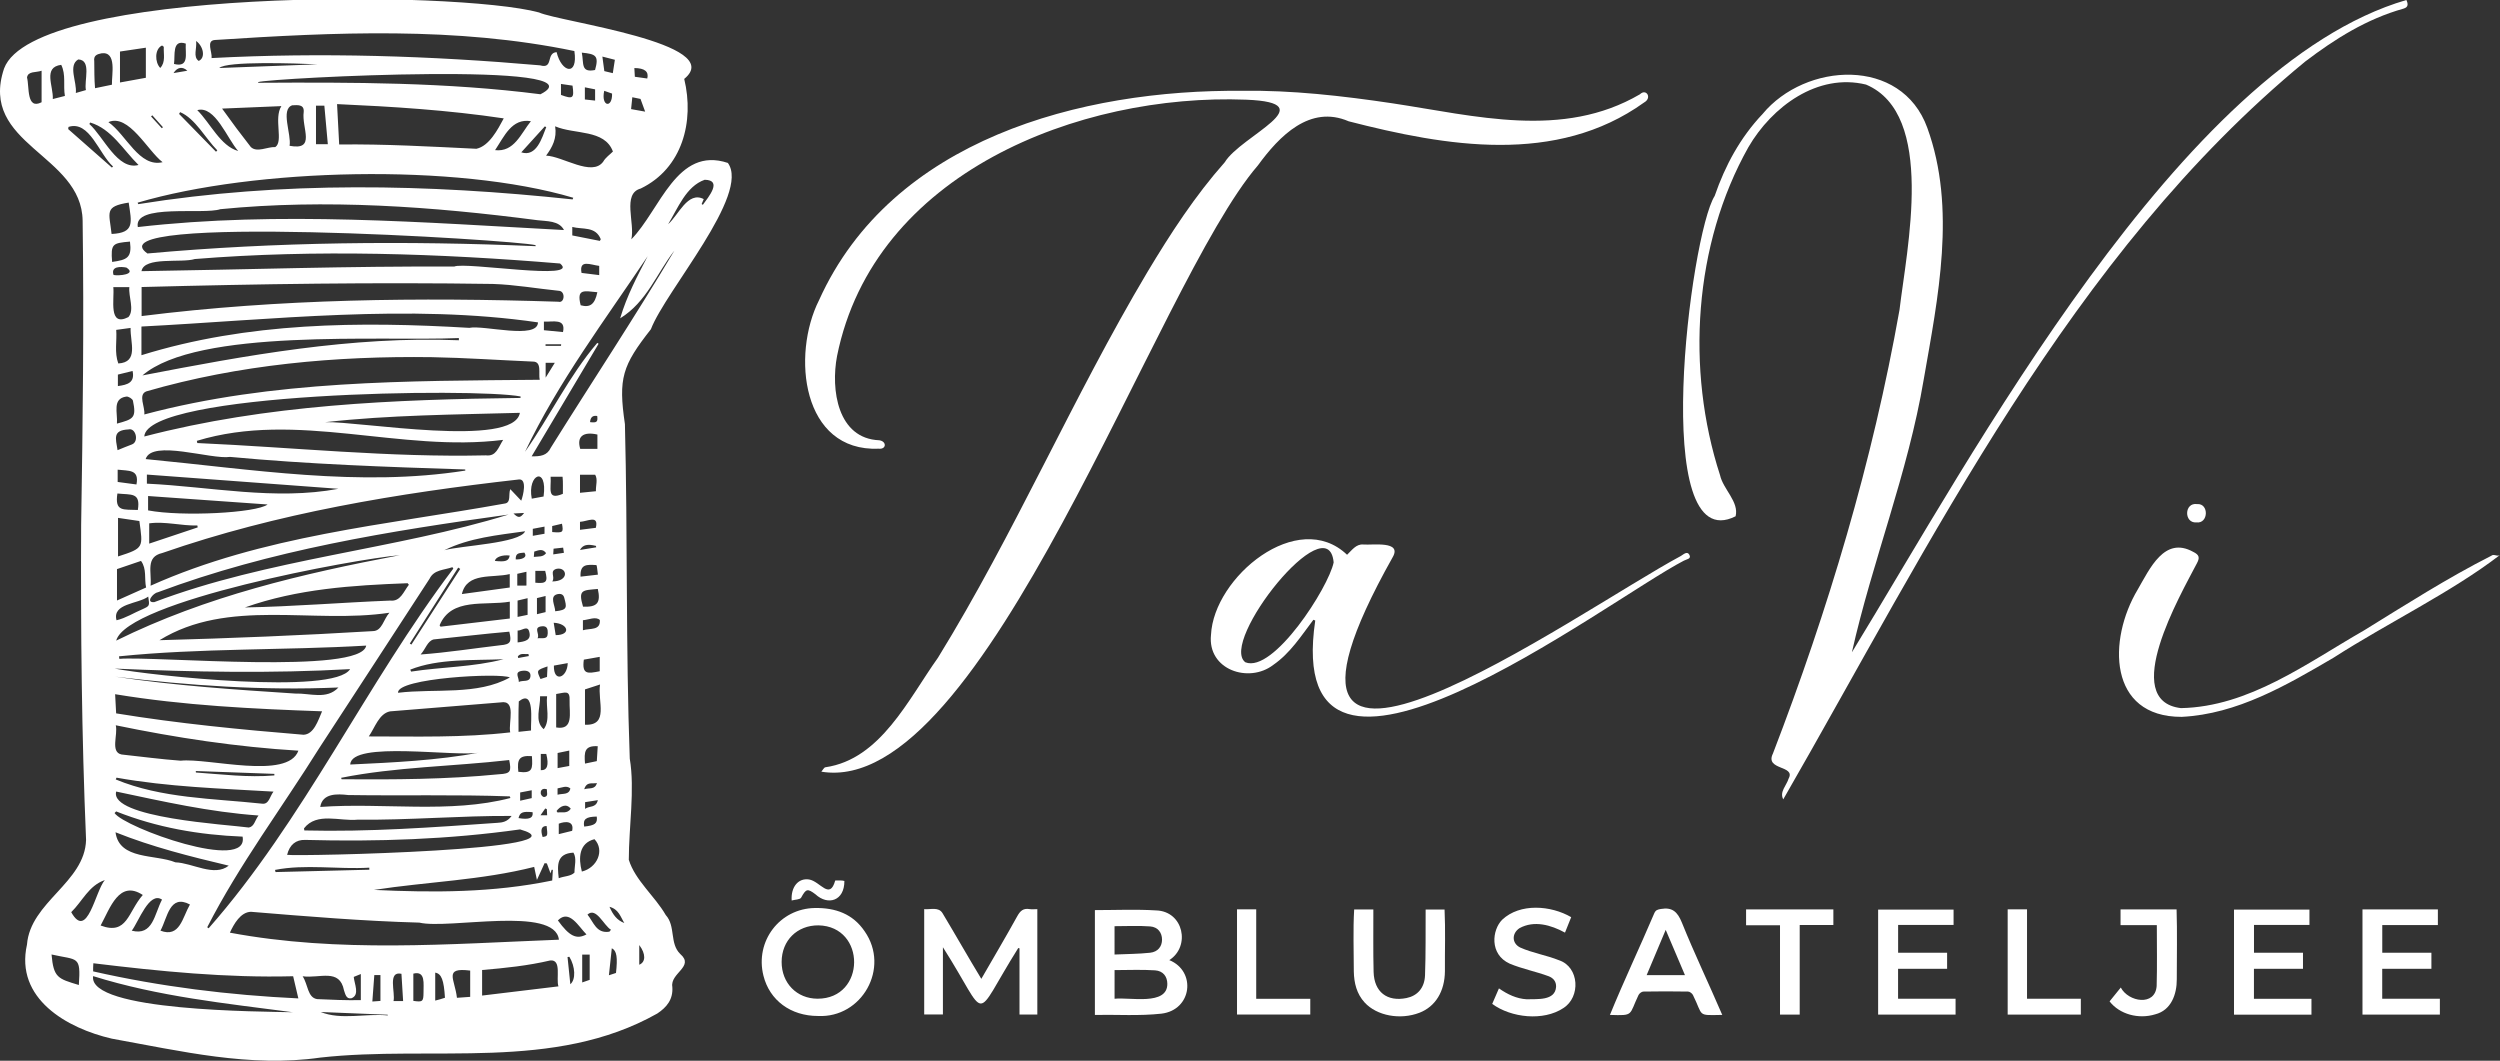
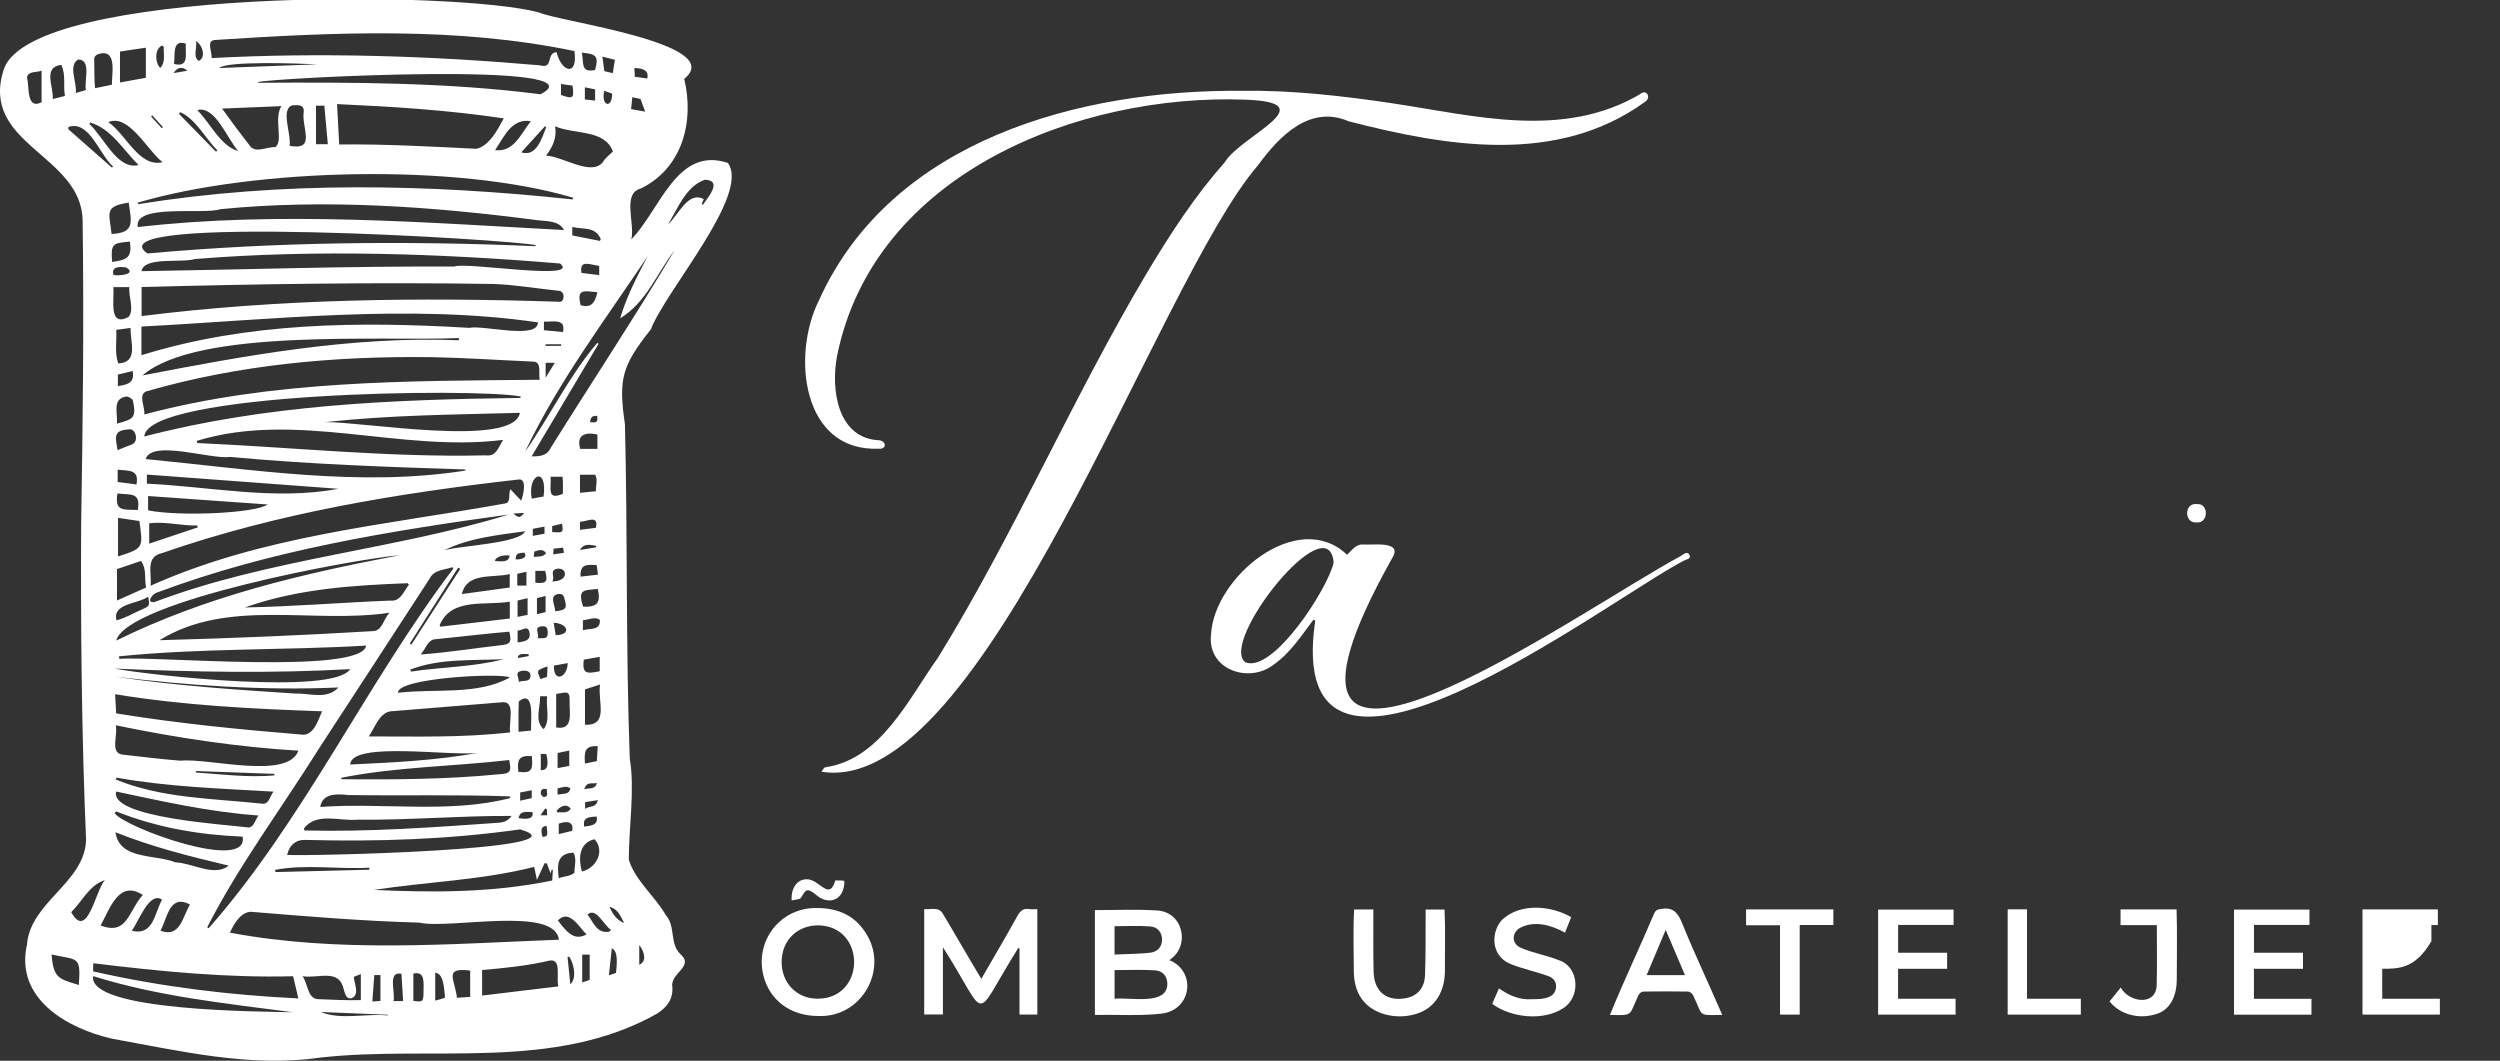
<svg xmlns="http://www.w3.org/2000/svg" version="1.1" id="Слой_1" x="0px" y="0px" viewBox="0 0 1260.122 534.653" style="enable-background:new 0 0 1260.122 534.653;" xml:space="preserve">
  <rect x="0" y="0" width="1260.122" height="534.653" fill="#333333" stroke="none" />
  <style type="text/css">
	.st0{fill:#FFFFFF;}
</style>
  <g>
-     <path class="st0" d="M1212.941,0c0.863,1.943,1.135,3.627-1.512,4.37   c-18.459,5.18-34.411,15.173-49.549,26.694c-118.235,97.256-188.623,242.543-263.033,371.846   c-2.014-3.784,1.657-6.966,2.717-10.49c3.679-6.797-12.141-4.016-7.931-12.578   c27.837-72.36,50.254-147.203,63.82-223.704c3.614-30.729,18.41-98.624-16.891-113.511   c-24.386-5.936-47.392,11.112-59.286,31.566c-27.55,48.966-31.583,112.095-14.283,165.332   c1.54,7.058,9.662,13.418,7.838,20.701c-43.84,22.121-22.808-142.232-10.558-161.447   c5.293-15.377,12.924-29.465,24.146-41.319c21.609-26.094,70.026-28.977,83.029,6.945   c14.767,40.623,5.409,85.572-1.799,126.892c-7.851,46.827-26.018,92.021-36.203,137.497   C993.928,229.978,1099.277,33.139,1212.941,0z" />
    <path class="st0" d="M344.879,39.775c5.204,21.5-0.952,45.127-21.938,55.258   c-9.47,2.542-2.774,17.51-4.724,25.601c14.583-14.854,22.862-47.076,48.658-38.513   c11.492,15.809-31.339,64.366-38.795,83.83c-14.395,18.346-16.509,24.631-13.091,47.838   c1.413,56.129,0.392,112.636,2.441,168.586c2.621,15.584-0.465,34.306-0.486,50.996   c3.248,10.435,13.116,18.293,18.622,27.848c5.122,5.688,1.811,14.319,7.34,19.668   c7.324,6.332-5.224,9.582-4.023,16.54c0.463,6.314-2.795,10.265-7.589,13.444   c-52.085,29.378-113.281,15.885-169.853,22.205c-35.457,5.106-70.332-3.293-105.067-9.542   c-22.656-5.21-48.899-20.195-42.778-47.418c1.689-21.541,29.167-31.25,29.781-52.742   c-2.228-52.865-2.734-105.793-2.479-158.701c0.823-51.107,1.461-102.219,0.747-153.328   C41.317,77.642-10.871,73.016,2.059,34.512C17.278-6.363,230.734-4.865,271.645,6.27   C282.093,11.033,366.863,21.878,344.879,39.775z M272.04,191.424   c-0.733-3.257,1.247-9.211-3.488-9.171c-16.94-0.724-33.869-1.907-50.815-2.223   c-48.4-0.671-97.251,3.711-143.934,17.231c-4.381,1.618-0.563,7.956-1.068,11.651   C137.783,191.568,205.308,192.057,272.04,191.424z M262.721,252.379   c0.957-2.465,3.132-11.19-1.213-10.7c-60.834,6.885-121.659,16.876-179.733,37.069   c-8.56,1.96-5.239,9.608-5.875,16.482c56.469-25.313,118.313-30.569,178.425-41.405   c3.494-0.357,1.802-4.821,2.892-7.259 M71.376,159.312c69.897-8.757,139.827-9.483,210.074-7.226   c3.204,0.907,3.686-5.4,0.199-5.516c-11.065-1.122-22.093-3.087-33.176-3.445   c-59.017-0.894-118.093-0.005-177.097,1.551C71.376,149.607,71.376,154.245,71.376,159.312z M106.657,29.269   c55.215-2.922,110.49-1.124,165.56,3.665c6.95,2.021,2.844-6.216,8.336-6.654   c2.47,10.359,10.895,12.377,8.962-0.551c-59.536-12.383-120.971-9.487-181.252-5.571   C103.807,20.512,107.011,26.186,106.657,29.269z M281.722,473.65   c-2.008-17.255-55.514-5.1-70.361-8.605c-28.328-0.772-56.622-3.133-84.869-5.454   c-5.229,0.132-8.587,6.107-10.619,10.518C170.758,480.387,226.29,475.797,281.722,473.65z    M170.964,72.827c23.066-0.269,46.132,1.054,69.168,2.165c6.446-1.393,10.732-9.629,13.781-15.322   c-28.134-4.199-55.901-5.929-84.016-7.201C170.261,59.415,170.606,65.996,170.964,72.827z    M104.448,467.382c0.236,0.174,0.473,0.347,0.71,0.521c47.824-54.292,79.493-123.37,123.332-181.297   c-0.152-0.241-0.303-0.483-0.455-0.725c-4.206,1.515-9.289,1.207-11.517,5.824   c-18.453,28.451-37.024,56.824-55.526,85.243C142.158,407.091,120.678,435.68,104.448,467.382z    M69.467,114.448c71.213-8.191,144.866-2.216,214.809,1.505c-2.458-4.808-8.703-4.379-13.308-4.953   c-53.088-6.902-106.486-10.824-159.901-5.56C102.587,108.34,67.18,102.467,69.467,114.448z    M71.296,179.041c53.677-16.658,109.738-17.066,165.248-13.786c7.285-1.514,34.439,6.044,34.63-2.759   c-64.952-9.491-133.813-1.309-199.878,2.091C71.296,169.468,71.296,174.096,71.296,179.041z    M71.317,136.684c52.55-0.8,105.071-2.598,157.628-2.322c5.603-2.528,64.261,7.384,53.364-1.543   c-60.859-5.052-122.983-7.193-184.103-2.256C91.657,132.677,72.643,129.152,71.317,136.684z    M99.218,222.205c0.077,0.37,0.155,0.74,0.232,1.11c48.486,2.164,96.88,7.351,145.461,6.207   c5.253,0.641,6.163-3.847,8.693-7.802C201.814,228.231,149.551,206.856,99.218,222.205z    M288.643,100.514c0.098-0.28,0.195-0.56,0.293-0.841c-58.999-17.522-160.609-14.923-219.567,2.48   c0.107,0.248,0.214,0.497,0.32,0.745C142.564,91.219,215.572,92.754,288.643,100.514z M162.343,358.536   c-34.999-1.237-69.652-2.905-104.314-8.62c0.189,3.544,0.348,6.547,0.514,9.657   c31.317,5.125,62.86,8.183,94.466,10.779C158.215,370.119,160.32,363.229,162.343,358.536z    M269.972,124.09c-0.01-0.179-0.02-0.357-0.03-0.536c-11.222-2.7-224.606-16.009-195.632,4.211   C139.322,121.872,204.776,121.299,269.972,124.09z M80.386,322.693   c35.896-0.965,71.78-2.411,107.627-4.584c4.585-0.084,5.303-5.982,8.263-9.262   C157.531,314.666,115.058,301.344,80.386,322.693z M58.353,365.576   c1.165,4.785-2.878,13.594,2.948,14.729c9.918,1.052,19.814,2.403,29.754,3.125   c13.834-1.511,53.983,9.818,59.348-5.051C119.348,376.506,88.926,371.901,58.353,365.576z    M326.473,129.121c-21.594,32.28-45.054,63.314-61.856,98.627   c12.632-17.973,22.082-38.119,36.436-54.903c0.224,0.141,0.449,0.281,0.673,0.422   c-11.25,18.915-22.5,37.83-33.75,56.745c4.351,0.071,7.783-0.282,9.683-4.391   c20.694-33.13,42.313-65.739,62.274-99.31c-8.896,11.373-13.835,25.828-27.35,34.15   C315.98,149.044,321.244,139.096,326.473,129.121z M257.163,369.154   c-1.005-5.097,3.307-16.534-4.849-15.113c-18.568,1.54-37.142,3.008-55.711,4.523   c-5.568,1.113-7.564,8.095-10.721,12.631C209.821,371.192,233.302,371.908,257.163,369.154z    M72.722,220.018c61.768-16.12,125.927-18.647,189.638-19.44c0.013-0.248,0.025-0.495,0.038-0.743   C239.629,195.446,73.994,197.698,72.722,220.018z M256.322,259.365   c-59.81,8.267-119.953,17.887-176.875,39.206c-2.276,0.387-6.281,5.277-1.72,4.946   C135.113,281.715,199.358,276.978,256.322,259.365z M144.718,430.883   c5.781,0.876,154.111-2.399,117.428-12.821c-35.87,5.067-72.144,6.257-108.328,5.294   C149.162,423.208,145.98,425.767,144.718,430.883z M147.763,492.073   c-33.559,0.877-67.09-2.461-100.71-6.545c-0.108,1.654-0.133,2.472-0.113,4.094   c34.116,7.736,68.499,11.971,103.442,13.623C149.47,499.359,148.68,495.989,147.763,492.073z    M234.552,237.198c-0.019-0.188-0.039-0.376-0.058-0.563c-39.538-1.264-79.083-2.64-118.504-6.332   c-9.567,1.429-39.513-8.899-42.57,1.101C126.78,236.491,181.15,245.627,234.552,237.198z    M130.142,41.361c0.005,0.124,0.01,0.248,0.015,0.371c47.494-0.287,95.071-0.261,142.257,5.778   C305.679,30.688,137.102,39.281,130.142,41.361z M59.984,330.823c0.055,0.424,0.11,0.848,0.165,1.272   c17.918-1.485,122.037,8.072,124.433-6.679C143.107,327.851,101.146,326.628,59.984,330.823z    M231.288,171.509c0.001-0.371,0.002-0.742,0.003-1.113c-39.029,1.688-131.693-5.084-159.492,18.833   C123.829,179.183,177.417,169.321,231.288,171.509z M262.051,208.086   c-32.95,0.913-65.575,1.072-98.074,4.71C180.865,212.25,258.985,226.019,262.051,208.086z    M206.093,294.752c-0.211-0.261-0.421-0.522-0.632-0.784c-27.767,1.053-55.437,2.794-82.019,12.218   c24.4-0.441,48.859-2.502,73.282-3.465C201.861,303.317,203.401,298.201,206.093,294.752z    M281.478,497.178c-1.31-4.042,1.773-13.57-4.08-13.071c-11.365,2.667-22.722,3.832-34.393,4.823   c0,4.208,0,8.463,0,12.883C255.756,500.276,268.341,498.76,281.478,497.178z M161.416,406.741   c31.612-2.29,65.389,3.449,95.863-4.513c-0.108-0.271-0.217-0.542-0.325-0.813   c-27.068-0.982-54.319-0.252-81.447-0.678C169.925,400.101,162.543,399.756,161.416,406.741z    M130.303,411.049c-24.677-1.737-48.185-7.096-71.746-12.071   c-3.506,13.304,56.368,16.672,66.853,18.138C128.193,416.646,128.467,413.456,130.303,411.049z    M188.482,448.559c30.066,1.413,60.055,1.443,89.86-4.742c0.117-1.918,0.222-3.648,0.327-5.377   c-0.206-0.008-0.412-0.016-0.618-0.024c-0.158,0.528-0.317,1.057-0.546,1.819   c-0.69-1.865-1.274-3.445-1.859-5.025c-0.383-0.044-0.767-0.087-1.15-0.131   c-1.235,2.703-2.47,5.405-3.864,8.458c-0.494-2.355-0.924-4.405-1.381-6.581   C242.628,443.724,215.326,444.425,188.482,448.559z M153.228,417.533   c0.061,0.351,0.121,0.703,0.182,1.054c32.544,0.818,64.946-1.569,97.366-3.845   c2.418-0.14,4.946-0.484,7.108-3.471c-25.608-0.161-51.768,2.175-77.678,1.889   C171.317,414.063,159.692,409.208,153.228,417.533z M46.939,492.01   c-2.756,17.846,85.633,17.816,100.676,18.21C113.823,505.777,79.916,502.318,46.939,492.01z    M141.829,53.49c-10.166,0.423-19.755,0.822-29.89,1.243c5.187,7.224,9.253,12.702,14.481,19.368   c3.107,3.003,8.396-0.193,12.333,0.034C142.991,71.312,137.876,59.677,141.829,53.49z    M176.466,337.268c-39.722,2.236-79.129,1.463-118.651-0.265   C75.609,340.468,168.321,350.536,176.466,337.268z M308.943,76.38   c-4.19-11.332-19.322-8.48-29.128-12.713c0.989,6.107-1.466,10.614-4.562,14.778   c8.394,0.314,23.173,10.8,28.804,3.033C305.219,79.396,307.422,77.917,308.943,76.38z    M58.565,322.904c45.473-22.454,93.573-33.661,142.945-43.062   C178.644,281.772,63.991,302.927,58.565,322.904z M256.662,383.096   c-28.056,3.215-57.252,3.439-84.714,8.956c0.083,0.246,0.166,0.491,0.249,0.737   c26.512,0.182,53.018,0.081,79.431-2.538C257.434,389.946,257.81,388.813,256.662,383.096z    M74.037,243.786c32.059,1.511,64.645,8.582,96.553,2.594c-32.152-2.39-64.304-4.78-96.553-7.177   C74.037,240.457,74.037,242.045,74.037,243.786z M58.724,391.977c-0.127,0.303-0.254,0.607-0.381,0.91   c23.054,9.56,49.069,9.567,73.631,12.193c3.625,0.559,3.912-3.529,5.884-6.066   C111.151,397.445,84.772,396.642,58.724,391.977z M58.547,408.99c-0.268,0.277-0.535,0.554-0.803,0.831   c4.908,7.346,68.023,30.17,64.53,11.88C100.445,420.833,79.059,417.162,58.547,408.99z    M74.642,257.264c17.115,3.249,54.561,1.306,60.243-2.981c-19.962-1.413-40.044-2.835-60.243-4.265   C74.642,252.495,74.642,254.8,74.642,257.264z M58.225,419.504   c1.85,14.055,20.164,11.008,30.179,15.153c8.566,0.264,19.589,7.512,26.894,1.672   C95.779,431.686,76.768,426.932,58.225,419.504z M256.967,311.765c0-3.069,0-5.638,0-8.488   c-12.6,2.135-29.536-2.259-35.387,11.925c0.158,0.226,0.316,0.451,0.474,0.677   C233.653,314.512,245.25,313.145,256.967,311.765z M212.003,329.896   c13.615-0.997,26.677-3.073,40.186-4.657c5.235-0.423,5.753-1.733,4.521-6.848   c-12.729,1.096-25.439,2.64-38.157,3.913C215.388,323.18,214.564,327.117,212.003,329.896z    M200.649,349.192c18.63-2.238,39.978,1.418,56.347-7.716   C252.224,338.992,199.762,341.785,200.649,349.192z M178.303,492.411   c0.325,3.577,3.121,9.055-1.114,10.748c-2.72,0.601-3.144-2.165-3.789-3.947   c-2.213-11.31-12.221-5.936-20.86-7.117c2.737,4.06,2.416,10.778,7.318,11.508   c7.433,0.326,14.483,0.661,22.014,0.514c0-4.564,0-8.666,0-13.159   C180.361,491.573,179.325,491.995,178.303,492.411z M241.846,379.311   c-11.826,2.411-64.876-6.172-65.299,6.049C198.469,384.319,220.256,383.324,241.846,379.311z    M50.719,466.505c13.507,5.071,13.724-6.855,21.255-15.394   C60.05,443.293,55.495,457.721,50.719,466.505z M73.638,296.134   c-0.968-4.411,0.42-9.341-2.559-13.408c-4.133,1.407-7.956,2.709-12.11,4.124   c0,5.003,0,10.056,0,15.831C63.802,300.524,68.475,298.439,73.638,296.134z M73.516,24.038   c-4.441,0.66-8.848,1.314-13.04,1.937c0,5.388,0,10.363,0,15.598   c4.356-0.791,8.566-1.555,13.04-2.367C73.516,34.129,73.516,29.236,73.516,24.038z M59.494,261.039   c0,6.655,0,13.027,0,19.439c13.236-4.229,12.547-4.479,10.761-17.858   C66.433,262.058,62.963,261.548,59.494,261.039z M58.078,341.079c29.998,4.541,60.443,6.527,90.737,8.51   c7.395-0.263,15.867,3.269,21.77-3.066C132.582,348.172,95.32,345.534,58.078,341.079z    M145.967,73.497c13.544,2.501,5.952-8.866,7.122-17.176c0.254-3.858-3.204-3.345-5.794-3.242   C141.258,55.12,146.982,67.708,145.967,73.497z M54.636,61.552   c9.094,6.437,15.534,22.991,27.321,20.206C74.434,76.019,64.862,57.073,54.636,61.552z    M232.81,299.434c8.288-1.133,16.211-2.215,24.125-3.297c0-2.268,0-4.193,0-6.781   C248.409,291.484,235.341,288.254,232.81,299.434z M56.419,42.701   c-0.169-5.015,2.594-16.879-5.273-15.829c-2.254,0.473-4.06,1.044-3.637,4.065   c0.072,4.559-0.017,8.776,0.4,13.521C51.06,43.807,53.638,43.275,56.419,42.701z M25.976,481.102   c1.043,11.713,3.165,12.193,13.764,15.384C40.768,481.503,39.29,484.121,25.976,481.102z    M75.205,263.793c0,3.597,0,6.623,0,10.22c8.356-2.795,16.401-5.487,24.446-8.178   c-0.06-0.322-0.119-0.643-0.179-0.965C91.361,265.089,83.364,262.703,75.205,263.793z M69.823,83.164   c-7.775-7.663-13.604-18.192-24.356-21.41c-0.142,0.251-0.285,0.503-0.427,0.754   C52.209,68.908,59.25,85.979,69.823,83.164z M294.865,347.49c0,6.17,0,11.73,0,17.82   c12.276,0.475,6.269-11.755,7.584-20.294C299.425,346.002,296.88,346.832,294.865,347.49z    M57.111,144.726c0.672,5.968-2.713,20.354,7.604,15.106c3.198-3.571-0.036-10.381,0.487-15.106   C62.493,144.726,59.974,144.726,57.111,144.726z M56.242,117.927c11.83-0.542,10.058-5.905,8.622-15.81   C52.452,104.096,55.025,106.884,56.242,117.927z M95.746,455.908   c-10.307-5.466-11.306,6.689-14.864,13.193C90.67,472.821,91.908,462.545,95.746,455.908z    M59.628,183.207c10.393-0.617,5.982-10.566,6.195-17.916c-2.329,0.316-4.639,0.629-7.242,0.982   C59.015,171.893,57.584,177.613,59.628,183.207z M353.66,102.843c0.206,0.128,0.412,0.255,0.617,0.383   c2.728-3.821,10.101-12.468,0.921-12.613c-9.418,3.293-13.532,14.418-18.429,22.383   c5.117-4.371,9.903-16.85,17.949-12.641C354.324,101.282,353.992,102.063,353.66,102.843z    M35.897,459.776c8.13,14.505,12.095-10.58,16.941-16.18   C44.682,446.403,41.576,454.254,35.897,459.776z M81.669,453.449   c-6.442-4.346-11.76,11.069-15.255,15.664C77.157,471.849,77.764,460.809,81.669,453.449z    M280.34,366.67c8.957,1.534,6.572-7.413,6.761-13.387c0.298-5.83-2.371-4.077-6.761-3.469   C280.34,355.502,280.34,361.011,280.34,366.67z M293.285,439.311   c7.767-1.916,11.631-10.769,6.351-16.325C291.806,424.987,291.491,432.46,293.285,439.311z    M237,502.463c0-4.468,0-8.713,0-13.242c-13.581-1.691-7.745,4.165-6.679,13.719   C232.301,502.799,234.538,502.639,237,502.463z M249.544,75.68   c9.666,1.098,12.988-8.349,18.06-14.599C257.967,59.486,254.161,68.759,249.544,75.68z    M163.489,53.249c-1.625,0-3.053,0-4.213,0c0,6.604,0,12.998,0,19.429c2.151,0,3.852,0,5.965,0   C164.645,66.075,164.071,59.704,163.489,53.249z M206.801,337.523   c0.136,0.332,0.272,0.665,0.408,0.997c15.491-2.382,31.303-2.244,46.595-6.237   C238.661,332.966,221.094,331.814,206.801,337.523z M58.941,213.519   c8.275-2.259,9.918-2.806,8.06-11.554c-0.232-0.969-2.352-2.261-3.37-2.07   C56.438,200.974,59.39,208.05,58.941,213.519z M20.965,35.65c-2.806,1.019-6.882,0.074-7.347,3.431   c1.245,4.584-0.42,16.448,7.347,12.458C20.965,46.371,20.965,41.305,20.965,35.65z M32.714,48.362   c-0.929-5.246,0.619-10.691-1.857-15.683c-9.35,1.208-3.866,10.787-4.247,17.246   C28.762,49.374,30.531,48.921,32.714,48.362z M267.661,368.212c-0.22-4.615,2.04-21.179-6.164-14.675   c-0.236,5.116-0.132,10.247-0.132,15.346C263.491,368.656,265.233,368.47,267.661,368.212z    M264.687,267.778c-14.044,1.995-27.942,3.265-40.714,9.551   C232.338,274.993,262.096,273.881,264.687,267.778z M99.432,55.516   c6.629,6.569,11.625,18.058,20.64,20.607C114.534,69.989,108.426,53.004,99.432,55.516z    M43.303,45.405c-0.996-4.687,2.986-15.178-3.865-15.444c-5.227,3.036-0.599,11.361-1.217,16.908   C40.241,46.287,41.637,45.885,43.303,45.405z M34.524,63.97c-0.051,0.366-0.103,0.731-0.154,1.097   c7.345,6.467,14.69,12.934,22.035,19.401c0.19-0.183,0.38-0.367,0.569-0.55   C49.89,77.63,45.141,60.544,34.524,63.97z M281.638,442.663c2.664-1.079,6.093-0.91,7.925-2.848   c-0.012-3.483,1.236-7.099-0.522-10.045C280.435,430.214,280.894,436.263,281.638,442.663z    M58.742,312.651c4.714-1.134,8.751-3.771,13.193-5.631c3.51-1.615,3.518-1.597,2.783-6.317   C69.659,304.509,56.418,304.068,58.742,312.651z M59.254,226.911c2.527-1.017,4.853-2.026,7.23-2.891   c3.722-1.361,1.982-8.6-1.773-7.562C56.779,216.867,58.256,220.799,59.254,226.911z M295.603,470.987   c-3.934-3.904-8.662-12.93-14.402-7.053C286.942,471.878,290.556,473.712,295.603,470.987z    M65.512,121.773c-8.728,0.778-9.763,1.009-9.001,10.252C64.001,130.973,66.604,129.971,65.512,121.773   z M59.176,248.748c-1.424,9.384,3.016,7.941,10.295,8.308   C70.947,248.034,66.215,249.514,59.176,248.748z M300.369,247.605   c-0.125-2.953,1.058-5.891-0.377-8.32c-2.811,0-5.183,0-7.648,0c0,3.223,0,6.056,0,9.117   C295,248.138,297.509,247.889,300.369,247.605z M138.622,438.481   c0.088,0.361,0.176,0.722,0.264,1.083c15.759-0.395,31.518-0.789,47.277-1.184   c-0.006-0.344-0.012-0.689-0.018-1.033C170.489,438.279,153.748,435.456,138.622,438.481z    M293.871,305.781c7.215,0.353,9.018-1.957,7.458-8.924   C293.743,297.596,291.263,297.009,293.871,305.781z M208.344,504.491   c4.679,0.69,5.101,0.373,5.132-4.223c-0.097-4.199,1.2-11.109-5.132-9.505   C208.344,495.557,208.344,499.927,208.344,504.491z M301.125,219.036   c-7.271-1.674-10.519,1.098-8.66,7.219c2.841,0,5.698,0,8.66,0   C301.125,223.774,301.125,221.471,301.125,219.036z M272.225,350.941   c0.211,5.732-2.992,12.475,1.826,16.607c3.479-4.575,1.038-11.088,1.708-16.607   C274.334,350.941,273.308,350.941,272.225,350.941z M160.059,32.419   c-11.211-0.486-45.726-1.716-49.556,1.86C127.021,33.659,143.54,33.039,160.059,32.419z M202.348,490.841   c-7.143-1.545-2.983,9.443-3.993,13.739c1.536,0,2.983,0,4.835,0   C202.907,499.96,202.636,495.531,202.348,490.841z M273.99,250.263   c2.148-15.636-8.373-11.439-5.954,1.092C270.332,250.934,272.024,250.624,273.99,250.263z    M302.361,121.422c0.154-0.281,0.308-0.563,0.462-0.844c-2.69-6.65-9.105-4.789-14.365-6.184   c0,1.525,0,2.743,0,4.277C293.106,119.591,297.733,120.507,302.361,121.422z M68.782,244.193   c1.526-7.781-3.984-6.774-9.475-7.456c0,2.566,0,4.41,0,6.192   C62.425,243.345,65.371,243.738,68.782,244.193z M93.641,21.974c-7.08-2.334-5.276,6-5.935,10.269   C95.614,34.224,93.291,26.976,93.641,21.974z M297.228,493.892c0-4.359,0-8.589,0-12.718   c-1.394,0-2.576,0-3.769,0c0,4.701,0,9.192,0,14.025C294.925,494.69,296.125,494.274,297.228,493.892z    M108.877,76.488c0.218-0.234,0.437-0.468,0.655-0.702c-5.982-6.063-11.09-16.058-18.753-19.264   c-0.17,0.304-0.339,0.608-0.509,0.913C96.472,63.786,102.674,70.137,108.877,76.488z    M294.279,332.493c-1.029,7.576,1.882,7.073,8.011,5.847c0-2.362,0-4.632,0-7.252   C299.509,331.576,296.958,332.024,294.279,332.493z M283.716,248.911   c-0.064-2.94,0.169-5.719-0.162-8.626c-2.006,0-3.875,0-6.022,0   C277.986,246.057,275.354,252.416,283.716,248.911z M301.095,147.29   c-6.644-0.576-10.592-2.013-8.412,6.578C297.457,155.182,299.827,153.392,301.095,147.29z    M219.376,490.254c0,4.62,0,9.211,0,14.093c1.883-0.467,3.225-0.863,4.904-1.43   C223.739,493.971,222.524,490.785,219.376,490.254z M293.257,26.533c1.103,5.471-0.661,10.228,6.681,8.749   C302.024,27.964,300.212,27.235,293.257,26.533z M262.742,76.791   c7.682,2.501,10.432-7.262,12.595-12.714c-0.24-0.123-0.479-0.247-0.719-0.37   C270.788,67.927,266.959,72.145,262.742,76.791z M307.18,469.606   c0.262-0.324,0.523-0.648,0.785-0.971c-3.612-2.068-7.46-11.665-11.849-7.635   C299.186,464.77,300.591,470.71,307.18,469.606z M268.108,381.127   c-6.511-0.463-7.508,1.613-6.842,7.897C268.596,390.006,268.506,387.451,268.108,381.127z    M206.559,324.383c0.27,0.17,0.54,0.34,0.81,0.511c8.201-12.709,16.402-25.418,24.603-38.127   c-0.339-0.225-0.679-0.449-1.018-0.674C222.822,298.856,214.69,311.62,206.559,324.383z    M98.686,388.633c0.019,0.249,0.039,0.498,0.058,0.747c13.168,0.91,26.316,2.614,39.536,1.475   c0.007-0.262,0.014-0.523,0.022-0.785C125.097,389.591,111.892,389.112,98.686,388.633z M301.287,376.122   c-6.725-0.371-6.883,2.891-6.415,8.765c2.231-0.467,4.143-0.867,5.948-1.245   C300.992,380.875,301.139,378.52,301.287,376.122z M188.667,491.488   c-0.339,4.568-0.657,8.85-0.989,13.325c1.416-0.104,2.917-0.214,4.083-0.3   c0-4.652,0-8.789,0-13.025C190.511,491.488,189.664,491.488,188.667,491.488z M274.155,166.447   c3.232,0.313,6.257,0.605,9.622,0.931c1.535-7.088-5.087-5.047-9.622-5.26   C274.155,163.747,274.155,164.985,274.155,166.447z M279.86,308.108   c6.36-0.633,5.784-2.021,4.547-6.829c-0.461-1.793-1.861-2.174-3.585-1.75   C276.876,300.583,279.801,305.205,279.86,308.108z M286.937,378.323   c-2.202,0.457-4.041,0.838-5.882,1.22c0,2.551,0,4.919,0,7.624c2.062-0.38,3.909-0.721,5.882-1.085   C286.937,383.621,286.937,381.259,286.937,378.323z M260.882,302.711c0,2.794,0,5.421,0,8.246   c1.849-0.383,3.51-0.727,5.05-1.046c0-2.798,0-5.426,0-8.401   C264.09,301.948,262.503,302.325,260.882,302.711z M59.42,188.812c0,2.085,0,3.884,0,5.787   c4.896-0.64,8.642-1.748,7.41-7.604C64.03,187.682,61.752,188.24,59.42,188.812z M302.032,134.014   c-4.345-0.51-10.232-3.458-8.911,3.549c3.051,0.379,5.907,0.734,8.911,1.107   C302.032,136.739,302.032,135.426,302.032,134.014z M293.82,312.622c0,1.491,0,3.024,0,5.05   c3.715-1.099,8.928,0.249,8.523-5.174C300.285,310.571,296.552,312.451,293.82,312.622z    M292.618,290.662c3.19-0.369,5.753-0.666,8.755-1.013c-0.29-1.835-0.428-4.794-0.818-4.829   C295.832,284.58,292.305,284.193,292.618,290.662z M270.652,301.463c0,2.756,0,5.284,0,8.124   c1.641-0.398,3.025-0.735,4.35-1.056c0-2.73,0-5.327,0-8.125   C273.408,300.792,272.072,301.117,270.652,301.463z M308.376,477.965   c-0.502,4.697-0.963,9.011-1.455,13.617c1.502-0.49,2.557-0.834,3.569-1.164   C311.349,482.715,310.925,479.198,308.376,477.965z M309.926,30.132   c-2.23-0.571-4.057-1.039-6.299-1.614c0.361,2.696,0.671,5.01,0.982,7.33   c1.507,0.362,2.892,0.695,4.277,1.028C309.257,34.476,309.578,32.393,309.926,30.132z M282.757,42.314   c0,2.041,0,3.805,0,5.532c6.082,2.244,6.735,1.737,5.82-4.685   C286.763,42.897,284.877,42.622,282.757,42.314z M279.19,335.494c-0.235,8.847,6.794,6.149,6.973-1.259   C283.471,334.721,281.614,335.056,279.19,335.494z M260.905,323.818   c3.446-0.428,7.257-0.987,5.781-5.647c-0.859-3.025-3.875-0.167-5.781-0.339   C260.905,319.88,260.905,321.725,260.905,323.818z M288.386,418.777   c1.139-5.114-3.495-4.894-6.741-3.597c0,1.788,0,3.379,0,5.262   C283.944,419.874,286.051,419.354,288.386,418.777z M82.555,23.591   c-0.29-0.223-0.58-0.445-0.87-0.668c-3.834,1.791-3.677,8.528-0.913,11.325   C83.586,31.29,82.37,27.286,82.555,23.591z M300.326,266.051c1.61-6.798-4.233-3.189-7.983-3.023   c0,1.315,0,2.44,0,4.03C295.069,266.715,297.619,266.393,300.326,266.051z M325.189,56.271   c-0.831-2.274-1.525-4.174-2.341-6.405c-1.019-0.21-2.5-0.515-4.134-0.852   c-0.229,2.237-0.422,4.119-0.613,5.985C320.711,55.467,323.011,55.88,325.189,56.271z M195.446,511.832   c-0-0.12-0.001-0.24-0.001-0.36c-11.265-0.457-22.53-0.914-33.795-1.372   C171.908,514.291,184.405,510.701,195.446,511.832z M278.346,293.083   c8.763-0.053,7.568-7.302,2.349-6.404C276.615,287.668,280.098,290.907,278.346,293.083z    M265.356,295.155c0-2.334,0-4.429,0-6.959c-1.772,0.396-3.318,0.742-4.62,1.033   c0,2.209,0,4.015,0,5.926C262.357,295.155,263.733,295.155,265.356,295.155z M279.089,313.894   c0.448,2.767,0.73,4.506,1.012,6.246C288.037,320.091,286.488,314.277,279.089,313.894z    M269.834,287.748c0,2.246,0,3.897,0,5.962c5.619,0.579,6.43-0.474,4.965-5.962   C273.259,287.748,271.708,287.748,269.834,287.748z M294.802,50.141   c1.83,0.199,3.42,0.371,5.159,0.56c0-2.098,0-3.845,0-5.66c-1.717-0.343-3.352-0.669-5.159-1.03   C294.802,46.233,294.802,48.072,294.802,50.141z M57.242,138.606c2.487,0.533,11.891-0.243,6.48-3.736   C60.931,134.339,55.741,134.071,57.242,138.606z M98.849,20.664c0.485,3.786-1.7,7.97,1.304,10.046   C103.78,29.138,102.472,23.228,98.849,20.664z M326.26,39.571c0.866-3.468-1.285-5.236-6.515-5.271   c0.085,1.491,0.17,2.966,0.251,4.394C322.286,39.014,324.276,39.293,326.26,39.571z M286.994,482.281   c-0.311,0.033-0.623,0.065-0.934,0.098c0.465,4.525,0.931,9.05,1.412,13.73   C290.315,493.717,289.997,487.245,286.994,482.281z M261.502,343.718   c2.258-1.024,5.378,0.328,5.85-2.662c0.374-2.37-1.514-3.333-4.266-2.914   C259.028,338.759,261.626,341.34,261.502,343.718z M270.94,321.72   c2.545-0.299,5.056,0.867,5.148-2.539c0.051-1.889-0.208-3.731-2.793-3.514   C268.366,316.081,272.317,319.535,270.94,321.72z M272.586,380.006c0,2.934,0,5.574,0,8.209   c3.289,0.136,4.166-2.515,2.761-8.209C274.524,380.006,273.679,380.006,272.586,380.006z    M300.798,411.587c-5.51,0.09-7.019,1.323-6.34,5.05   C299.94,416.051,301.244,415.051,300.798,411.587z M268.009,398.329   c-2.243,0.431-4.096,0.787-5.827,1.119c0,1.39,0,2.591,0,4.152c2.125-0.477,3.968-0.89,5.827-1.308   C268.009,401.009,268.009,399.878,268.009,398.329z M274.462,269.038c0-1.356,0-2.293,0-3.604   c-2.122,0.401-4.039,0.763-5.909,1.117c0,1.19,0,2.188,0,3.527   C270.682,269.703,272.542,269.375,274.462,269.038z M275.979,335.9   c-5.589,1.935-5.589,1.935-3.535,6.364c1.04-0.337,2.099-0.68,3.278-1.062   C275.802,339.536,275.881,337.925,275.979,335.9z M304.553,45.777   c-1.751,8.021,4.188,8.971,3.96,1.39C307.283,46.736,306.217,46.361,304.553,45.777z    M261.363,412.355c5.367,0.924,7.53-0.008,7.095-2.966   C263.485,408.892,262.048,409.452,261.363,412.355z M281.033,400.572   c2.752-0.733,5.828,0.205,6.454-3.172c-2.037-1.63-4.125-0.39-6.454-0.013   C281.033,398.292,281.033,399.151,281.033,400.572z M322.217,476.35c0,3.538,0,6.705,0,9.921   C325.511,484.939,325.586,480.804,322.217,476.35z M314.694,465.248   c-1.884-2.977-2.773-6.949-7.484-8.17C308.969,461.125,311.052,463.905,314.694,465.248z    M278.329,268.178c5.468,0.448,5.742,0.223,4.937-4.192c-1.656,0.389-3.299,0.775-4.937,1.159   C278.329,266.301,278.329,267.175,278.329,268.178z M279.655,182.862c-1.882,0-3.22,0-4.623,0   c0,2.306,0,4.509,0,7.486C276.76,187.551,278.047,185.467,279.655,182.862z M249.436,282.738   c5.44,0.587,7.003,0.019,7.482-2.717C253.231,279.547,249.768,280.805,249.436,282.738z M280.527,408.789   c0.175,0.251,0.351,0.501,0.526,0.752c2.231-0.381,4.845,0.766,6.639-1.903   C285.394,404.677,282.234,406.482,280.527,408.789z M294.92,407.707   c2.138-1.672,5.509-0.309,6.42-4.392c-2.38,0.375-4.348,0.685-6.42,1.012   C294.92,405.405,294.92,406.264,294.92,407.707z M269.074,280.708   c2.559-0.305,4.595,0.17,6.191-1.898c-1.709-2.369-3.644-1.528-5.975-0.779   C269.213,278.976,269.15,279.76,269.074,280.708z M278.86,279.444   c1.974-0.292,3.633-0.538,5.38-0.796c-0.169-1.137-0.289-1.948-0.388-2.616   c-1.706,0.187-3.208,0.352-4.828,0.53C278.97,277.506,278.922,278.359,278.86,279.444z    M275.526,416.353c-2.579-0.042-3.22,1.827-2.018,5.532   C276.118,421.463,276.118,421.463,275.526,416.353z M300.872,394.685   c-2.124,0.554-5.163-1.005-6.387,3.133C297.112,396.978,299.909,398.174,300.872,394.685z    M300.518,275.881c-0.041-0.242-0.083-0.485-0.124-0.727c-4.219-1.05-6.613-0.597-8.071,2.057   C295.329,276.724,297.924,276.303,300.518,275.881z M259.942,281.953   c2.366,0.195,6.355-0.73,4.336-3.412C261.796,278.855,259.846,278.515,259.942,281.953z    M275.698,397.887c-3.591-1.381-4.158,3.032-1.506,3.888   C276.685,401.419,275.478,399.439,275.698,397.887z M94.426,35.653   c-2.374-2.258-5.071-1.849-6.963,1.185C89.924,36.419,91.98,36.069,94.426,35.653z M297.414,212.78   c3.411,0.409,3.996-0.11,3.611-3.1C298.736,209.29,297.624,210.312,297.414,212.78z    M282.787,174.32c0.019-0.269,0.039-0.537,0.058-0.806c-2.621,0-5.242,0-7.862,0   c-0.001,0.269-0.002,0.537-0.003,0.806C277.581,174.32,280.184,174.32,282.787,174.32z    M81.57,64.64c0.186-0.175,0.373-0.35,0.559-0.525c-1.788-2.001-3.577-4.001-5.365-6.002   c-0.208,0.195-0.416,0.389-0.623,0.584C77.95,60.678,79.76,62.659,81.57,64.64z M258.833,258.826   c2.419,2.405,3.428,2.281,5.346-0.273C262.407,258.644,260.972,258.717,258.833,258.826z    M266.554,330.688c-0.067-0.343-0.134-0.686-0.2-1.028c-1.819,0.222-3.91-0.673-5.332,1.183   c0.058,0.276,0.116,0.551,0.174,0.827C262.982,331.342,264.768,331.015,266.554,330.688z    M275.783,410.933c-0.059-1.232-0.103-2.155-0.147-3.077c-0.265-0.121-0.53-0.242-0.795-0.362   c-0.696,0.992-1.393,1.985-2.414,3.44C273.994,410.933,274.741,410.933,275.783,410.933z" />
    <path class="st0" d="M626.405,45.78c24.378-0.375,50.013,2.492,75.566,6.311   c41.583,6.264,85.689,18.205,124.63-4.561c3.142-3.109,6.338,1.785,2.08,4.15   c-44.242,31.732-99.877,22.065-148.877,9.463c-19.507-8.451-34.96,7.402-45.761,22.239   c-51.567,59.64-137.922,319.043-220.039,305.581c0.692-0.775,1.361-2.202,2.08-2.228   c27.75-4.039,41.776-34.277,56.681-55.194c38.724-62.828,67.864-131.049,105.604-194.446   c11.644-19.398,23.934-38.346,38.958-55.294c8.123-13.423,50.96-29.992,10.797-31.553   C544.082,46.99,440.526,87.162,421.919,179.438c-3.24,16.95,0.23,41.657,21.335,42.484   c3.803,0.613,3.546,4.663-0.329,4.246c-38.76,1.619-44.06-47.212-30.055-74.932   C449.453,70.278,544.774,44.979,626.405,45.78z" />
    <path class="st0" d="M662.024,312.389c-6.194,8.165-11.681,16.861-20.268,22.774   c-12.211,9.407-33.205,2.504-31.355-15.145c1.342-29.12,43.727-64.127,68.588-40.385   c2.343-2.183,4.521-5.524,8.221-5.179c4.534,0.408,19.741-2.04,14.726,6.485   c-88.213,157.08,93.482,27.091,145.296-0.697c1.275-0.737,3.19-2.7,4.318-0.561   c1.114,2.111-1.665,2.232-2.807,2.926c-38.495,19.887-202.933,146.217-185.792,30.174   C662.643,312.651,662.333,312.52,662.024,312.389z M672.228,283.469   c-2.757-29.402-57.988,40.154-44.518,50.35C641.858,339.508,669.702,296.057,672.228,283.469z" />
-     <path class="st0" d="M1099.677,361.335c-37.133,0.092-37.303-38.897-22.151-64.201   c6.069-10.436,13.407-27.021,27.9-18.996c3.221,1.555,3.509,3,1.734,6.138   c-7.942,15.343-39.008,68.996-7.859,72.654c34.266-0.658,63.435-22.643,92.207-39.129   c21.126-13.03,42.044-26.415,64.193-37.647c1.345-1.166,3.078,0.609,4.421-0.422   c-24.486,18.813-56.385,34.113-83.94,51.808C1152.509,345.403,1127.658,359.941,1099.677,361.335z" />
    <path class="st0" d="M465.842,458.257c3.278,0.271,7.201-1.241,9.213,1.988   c6.626,11.033,12.896,22.123,19.578,33.142c6.169-10.692,12.304-21.067,18.139-31.612   c1.498-2.709,3.08-4.066,6.145-3.552c1.201,0.202,2.463,0.033,3.948,0.033   c0,17.719,0,35.338,0,53.134c-2.799,0-5.674,0-8.985,0c0-11.112,0-22.25,0-33.389   c-0.211-0.049-0.421-0.098-0.632-0.148c-23.718,37.764-14.144,36.946-37.971-0.396   c0,11.724,0,22.695,0,33.886c-3.261,0-6.281,0-9.435,0C465.842,493.751,465.842,476.197,465.842,458.257z" />
    <path class="st0" d="M551.879,458.738c10.432,0,20.699-0.474,30.898,0.159   c13.838,0.436,17.403,18.168,6.604,25.046c13.717,5.572,11.497,25.123-3.954,26.989   c-11.156,1.225-22.203,0.431-33.548,0.634C551.879,493.816,551.879,476.199,551.879,458.738z    M561.795,503.426c7.548-0.9,26.723,3.65,26.594-7.568c-0.038-3.634-2.098-6.489-6.21-6.762   c-6.73-0.446-13.509-0.121-20.383-0.121C561.795,493.532,561.795,498.339,561.795,503.426z    M561.786,481.128c6.176-0.278,12.08-0.274,17.919-0.9c3.952-0.424,6.024-3.186,6.018-6.632   c-0.007-3.475-2.068-6.341-5.991-6.637c-5.916-0.446-11.889-0.116-17.946-0.116   C561.786,471.284,561.786,475.905,561.786,481.128z" />
    <path class="st0" d="M412.309,512.104c-13.735,0.001-24.38-7.856-27.497-20.293   c-4.368-17.429,8.219-33.866,25.943-34.133c10.291-0.155,19.1,2.928,25.057,11.73   C448.75,487.923,434.46,513.211,412.309,512.104z M393.981,484.829   c-0.032,10.693,7.637,18.549,18.13,18.57c24.398-0.016,24.561-36.502,0.428-36.975   C401.769,466.366,394.014,474.058,393.981,484.829z" />
    <path class="st0" d="M1164.076,458.473c0,2.54,0,5.016,0,7.741c-9.265,0-18.503,0-27.956,0   c0,4.749,0,9.258,0,14.021c8.139,0,16.316,0,24.696,0c0,2.779,0,5.314,0,8.101c-8.177,0-16.355,0-24.721,0   c0,5.112,0,9.979,0,15.097c9.63,0,19.22,0,28.99,0c0,2.779,0,5.313,0,7.992   c-13.018,0-25.959,0-39.04,0c0-17.645,0-35.19,0-52.951   C1138.645,458.473,1151.295,458.473,1164.076,458.473z" />
-     <path class="st0" d="M1200.755,488.311c0,5.233,0,10.041,0,15.097c9.687,0,19.278,0,29.062,0   c0,2.778,0,5.312,0,8.005c-12.976,0-25.918,0-39.013,0c0-17.67,0-35.278,0-53.021   c12.686,0,25.273,0,38.004,0c0,2.595,0,5.072,0,7.887c-9.29,0-18.596,0-28.028,0   c0,4.784,0,9.232,0,13.932c8.196,0,16.373,0,24.767,0c0,2.777,0,5.312,0,8.101   C1217.412,488.311,1209.235,488.311,1200.755,488.311z" />
+     <path class="st0" d="M1200.755,488.311c0,5.233,0,10.041,0,15.097c9.687,0,19.278,0,29.062,0   c0,2.778,0,5.312,0,8.005c-12.976,0-25.918,0-39.013,0c0-17.67,0-35.278,0-53.021   c12.686,0,25.273,0,38.004,0c0,2.595,0,5.072,0,7.887c-9.29,0-18.596,0-28.028,0   c8.196,0,16.373,0,24.767,0c0,2.777,0,5.312,0,8.101   C1217.412,488.311,1209.235,488.311,1200.755,488.311z" />
    <path class="st0" d="M985.704,511.422c-13.009,0-25.95,0-39.034,0c0-17.637,0-35.181,0-52.946   c12.591,0,25.241,0,38.025,0c0,2.531,0,5.007,0,7.733c-9.257,0-18.494,0-27.95,0   c0,4.749,0,9.258,0,14.021c8.13,0,16.307,0,24.69,0c0,2.779,0,5.312,0,8.101c-8.169,0-16.346,0-24.715,0   c0,5.112,0,9.979,0,15.097c9.62,0,19.211,0,28.984,0C985.704,506.207,985.704,508.741,985.704,511.422z" />
    <path class="st0" d="M868.098,511.565c-12.972,0.227-9.369,0.835-14.785-10.058   c-0.416-0.807-1.598-1.695-2.444-1.71c-7.515-0.132-15.034-0.132-22.549,0.001   c-0.836,0.015-2.004,0.919-2.415,1.727c-4.941,10.314-2.166,10.431-14.421,10.042   c7.037-17.252,15.046-34.054,22.335-51.205c0.741-1.699,1.698-1.909,3.328-2.195   c5.728-1.006,8.393,1.418,10.583,6.817C854.092,480.759,861.378,495.907,868.098,511.565z    M829.995,491.506c6.679,0,12.824,0,19.304,0c-3.235-7.607-6.368-14.976-9.7-22.81   C836.314,476.5,833.217,483.855,829.995,491.506z" />
    <path class="st0" d="M682.569,458.399c3.262,0,6.325,0,9.667,0c0.041,10.545-0.149,21.005,0.129,31.533   c0.278,10.076,6.816,15.103,16.558,13.132c5.483-1.109,9.103-5.049,9.357-11.429   c0.412-11.09,0.244-22.083,0.309-33.203c3.268,0,6.309,0,9.539,0   c0.492,10.33,0.106,20.734,0.18,31.086c-0.073,10.226-4.813,17.868-12.85,20.965   c-9.682,3.731-21.462,1.536-27.614-5.169c-4.034-4.396-5.344-9.886-5.456-15.608   C682.381,479.287,681.96,468.762,682.569,458.399z" />
    <path class="st0" d="M791.954,462.296c-1.068,2.668-2.082,5.202-3.118,7.791   c-7.116-3.893-15.572-6.286-22.949-2.236c-3.961,2.658-3.889,7.632,0.363,9.741   c6.225,2.802,13.248,3.866,19.589,6.426c10.223,3.415,11.009,18.544,2.133,24.134   c-10.017,6.644-26.287,4.886-35.82-2.141c1.13-2.605,2.218-5.114,3.391-7.816   c4.332,3.029,8.909,5.198,13.981,5.492c5.093-0.219,14.412,0.952,14.824-6.329   c0.097-2.706-1.498-4.441-3.775-5.296c-6.43-2.387-13.314-3.697-19.632-6.342   c-10.34-4.729-8.85-17.069-3.752-22.141C766.154,455.134,781.717,456.325,791.954,462.296z" />
    <path class="st0" d="M1087.147,466.327c-6.14,0-12.124,0-18.287,0c0-2.722,0-5.257,0-7.933   c9.431,0,18.752,0,28.246,0c0.362,11.725,0.097,23.463,0.098,35.196   c0.05,7.611-2.856,15.633-10.839,17.671c-8.455,2.606-18.001-0.011-23.036-6.52   c1.742-2.152,3.516-4.345,5.652-6.984c3.824,7.313,17.347,9.577,18.079-0.757   C1087.344,486.896,1087.147,476.778,1087.147,466.327z" />
    <path class="st0" d="M907.139,466.239c0,15.292,0,30.153,0,45.169c-3.362,0-6.498,0-9.93,0   c0-14.957,0-29.885,0-45.022c-5.83,0-11.372,0-17.099,0c0-2.758,0-5.308,0-7.995   c14.649,0,29.211,0,43.995,0c0,2.513,0,5.05,0,7.848C918.623,466.239,913.093,466.239,907.139,466.239z" />
    <path class="st0" d="M1011.967,458.345c3.309,0,6.383,0,9.753,0c0,14.997,0,29.91,0,45.064   c9.171,0,18.05,0,27.125,0c0,2.773,0,5.307,0,8c-12.256,0-24.485,0-36.878,0   C1011.967,493.77,1011.967,476.169,1011.967,458.345z" />
-     <path class="st0" d="M623.517,458.342c3.235,0,6.309,0,9.678,0c0,14.953,0,29.866,0,45.109   c9.235,0,18.184,0,27.25,0c0,2.805,0,5.279,0,7.935c-12.278,0-24.509,0-36.928,0   C623.517,493.82,623.517,476.219,623.517,458.342z" />
    <path class="st0" d="M399.038,453.89c-0.457-6.863,3.393-11.42,8.746-10.594   c5.665,0.909,10.427,10.585,13.21,0.521c1.485,0.073,3.145-0.215,4.619,0.231   c0.059,10.08-8.298,12.538-14.578,6.726c-4.039-3.059-4.763-2.792-7.208,1.662   C403.258,453.472,400.755,453.415,399.038,453.89z" />
    <path class="st0" d="M1107.1,263.32c-6.322,0.521-6.26-10.166,0.351-9.236   C1113.52,253.639,1113.233,264.085,1107.1,263.32z" />
  </g>
</svg>